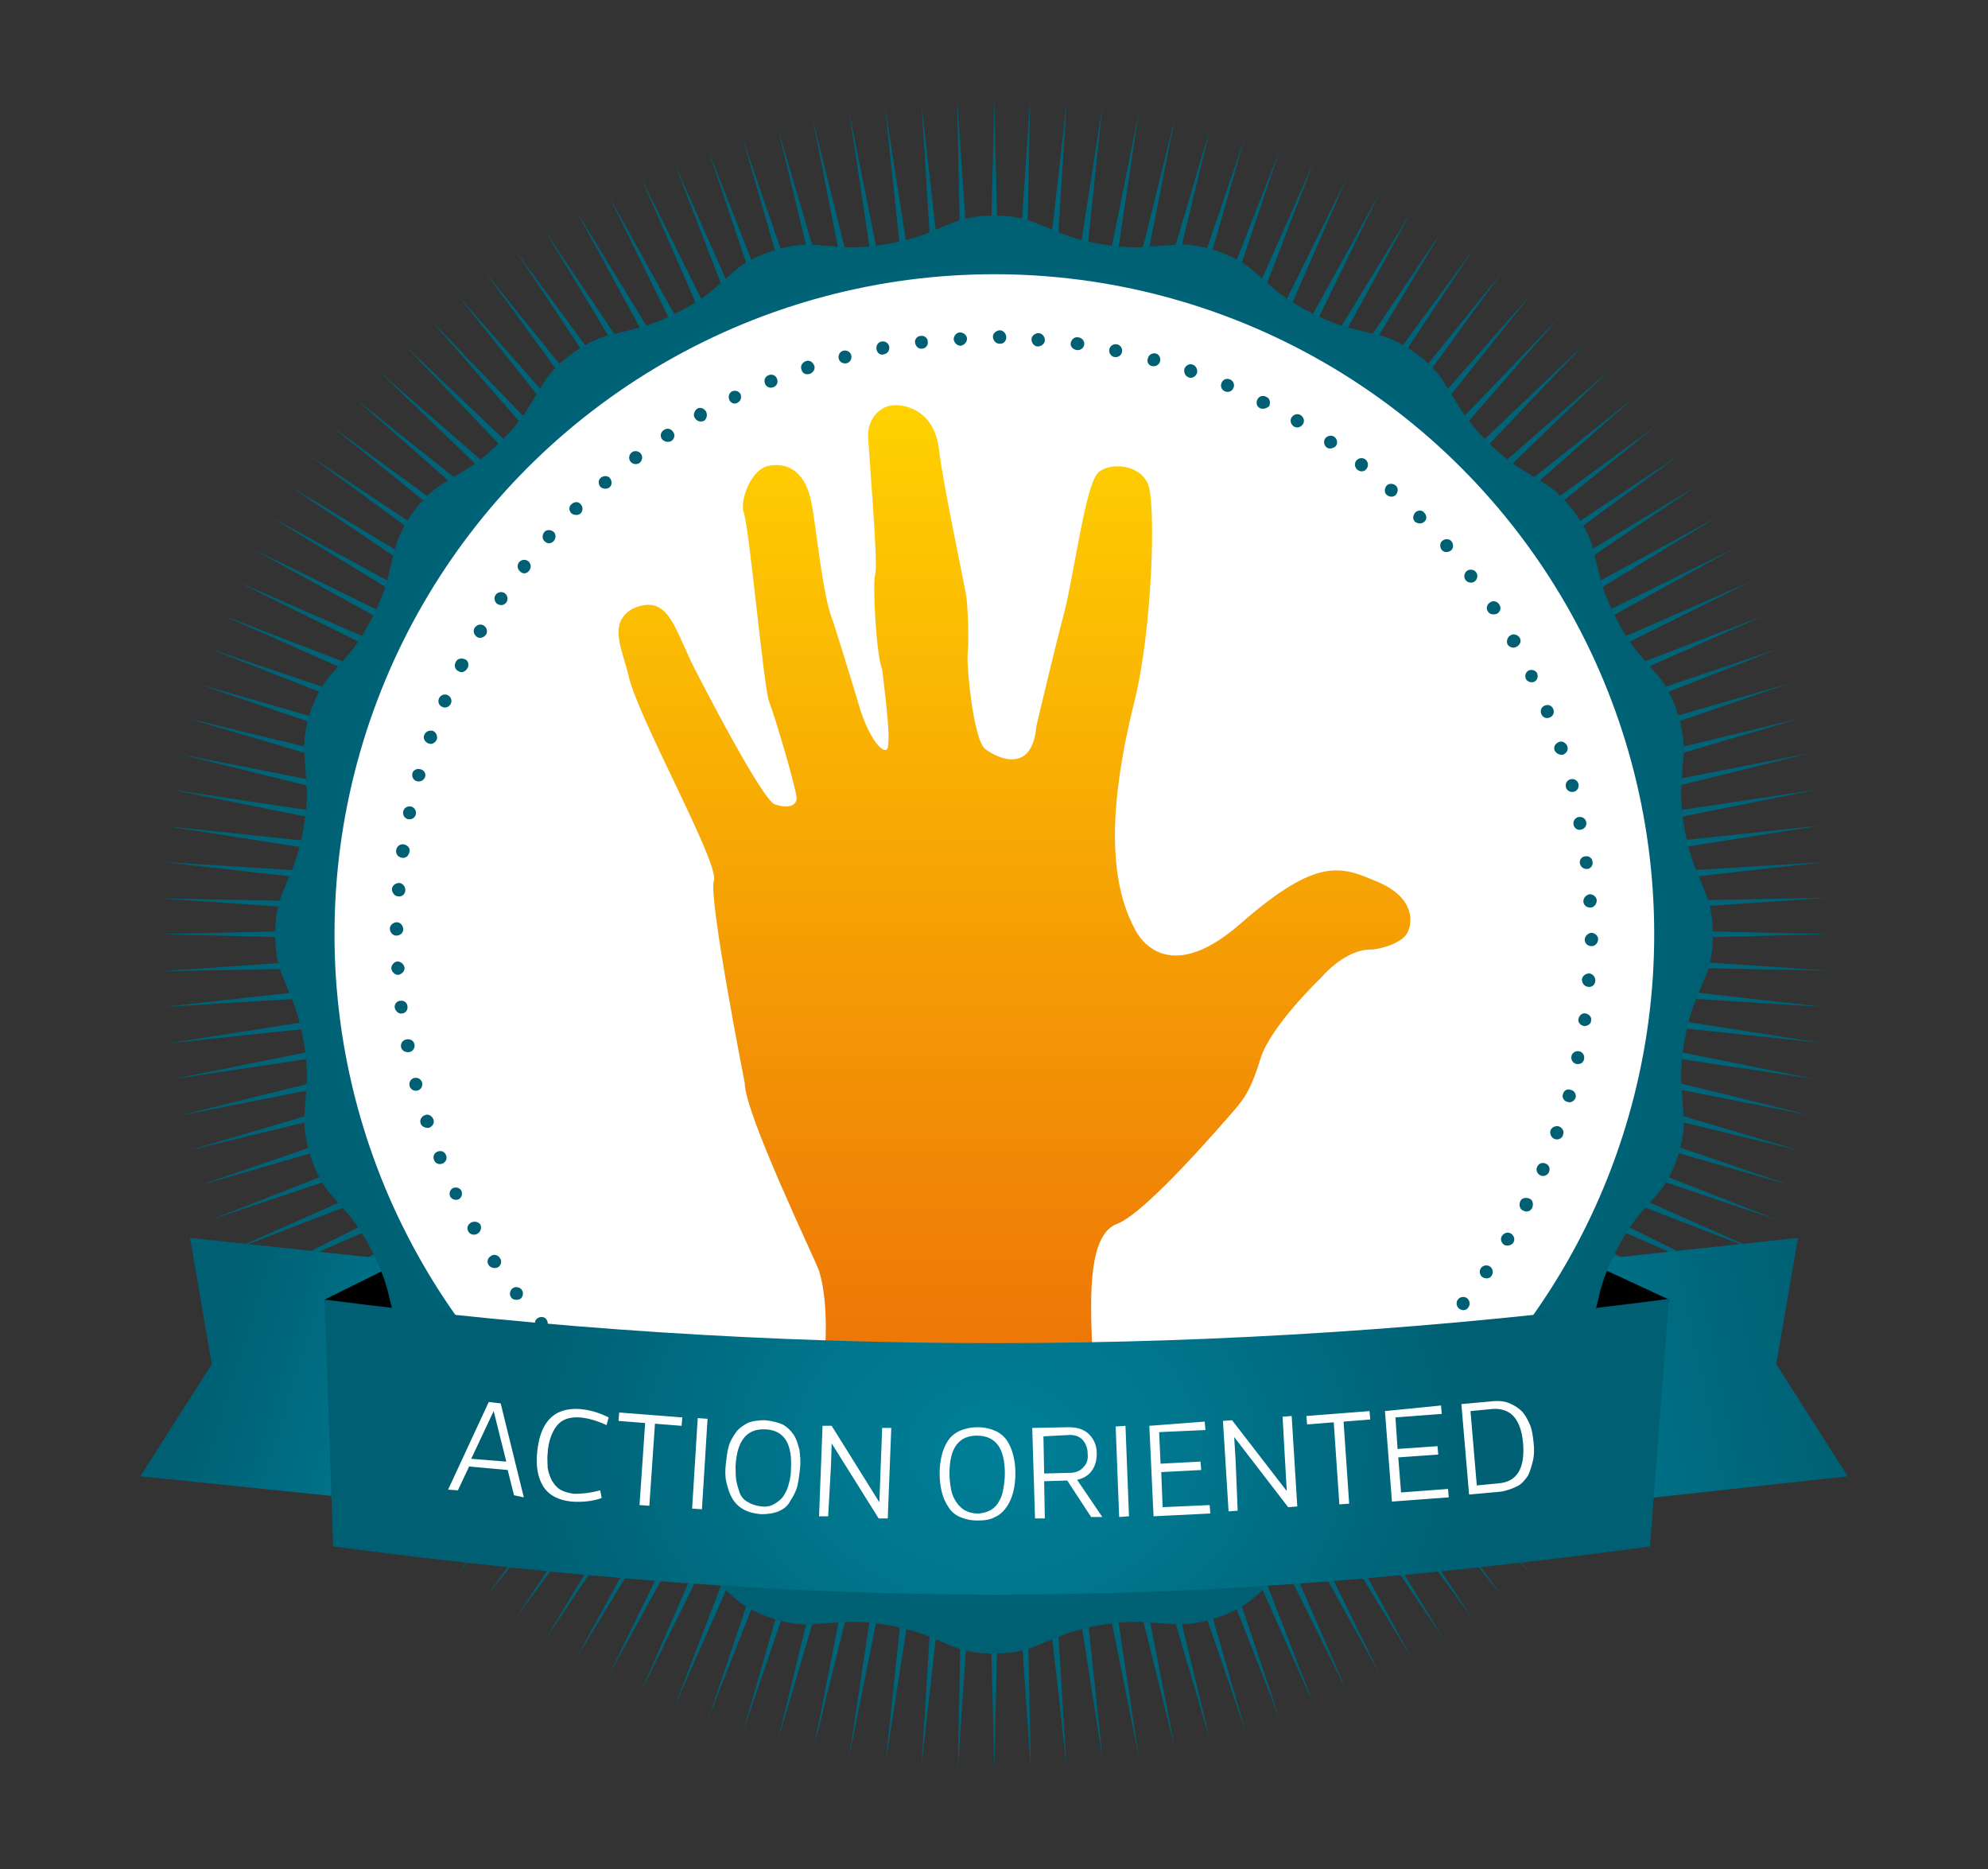
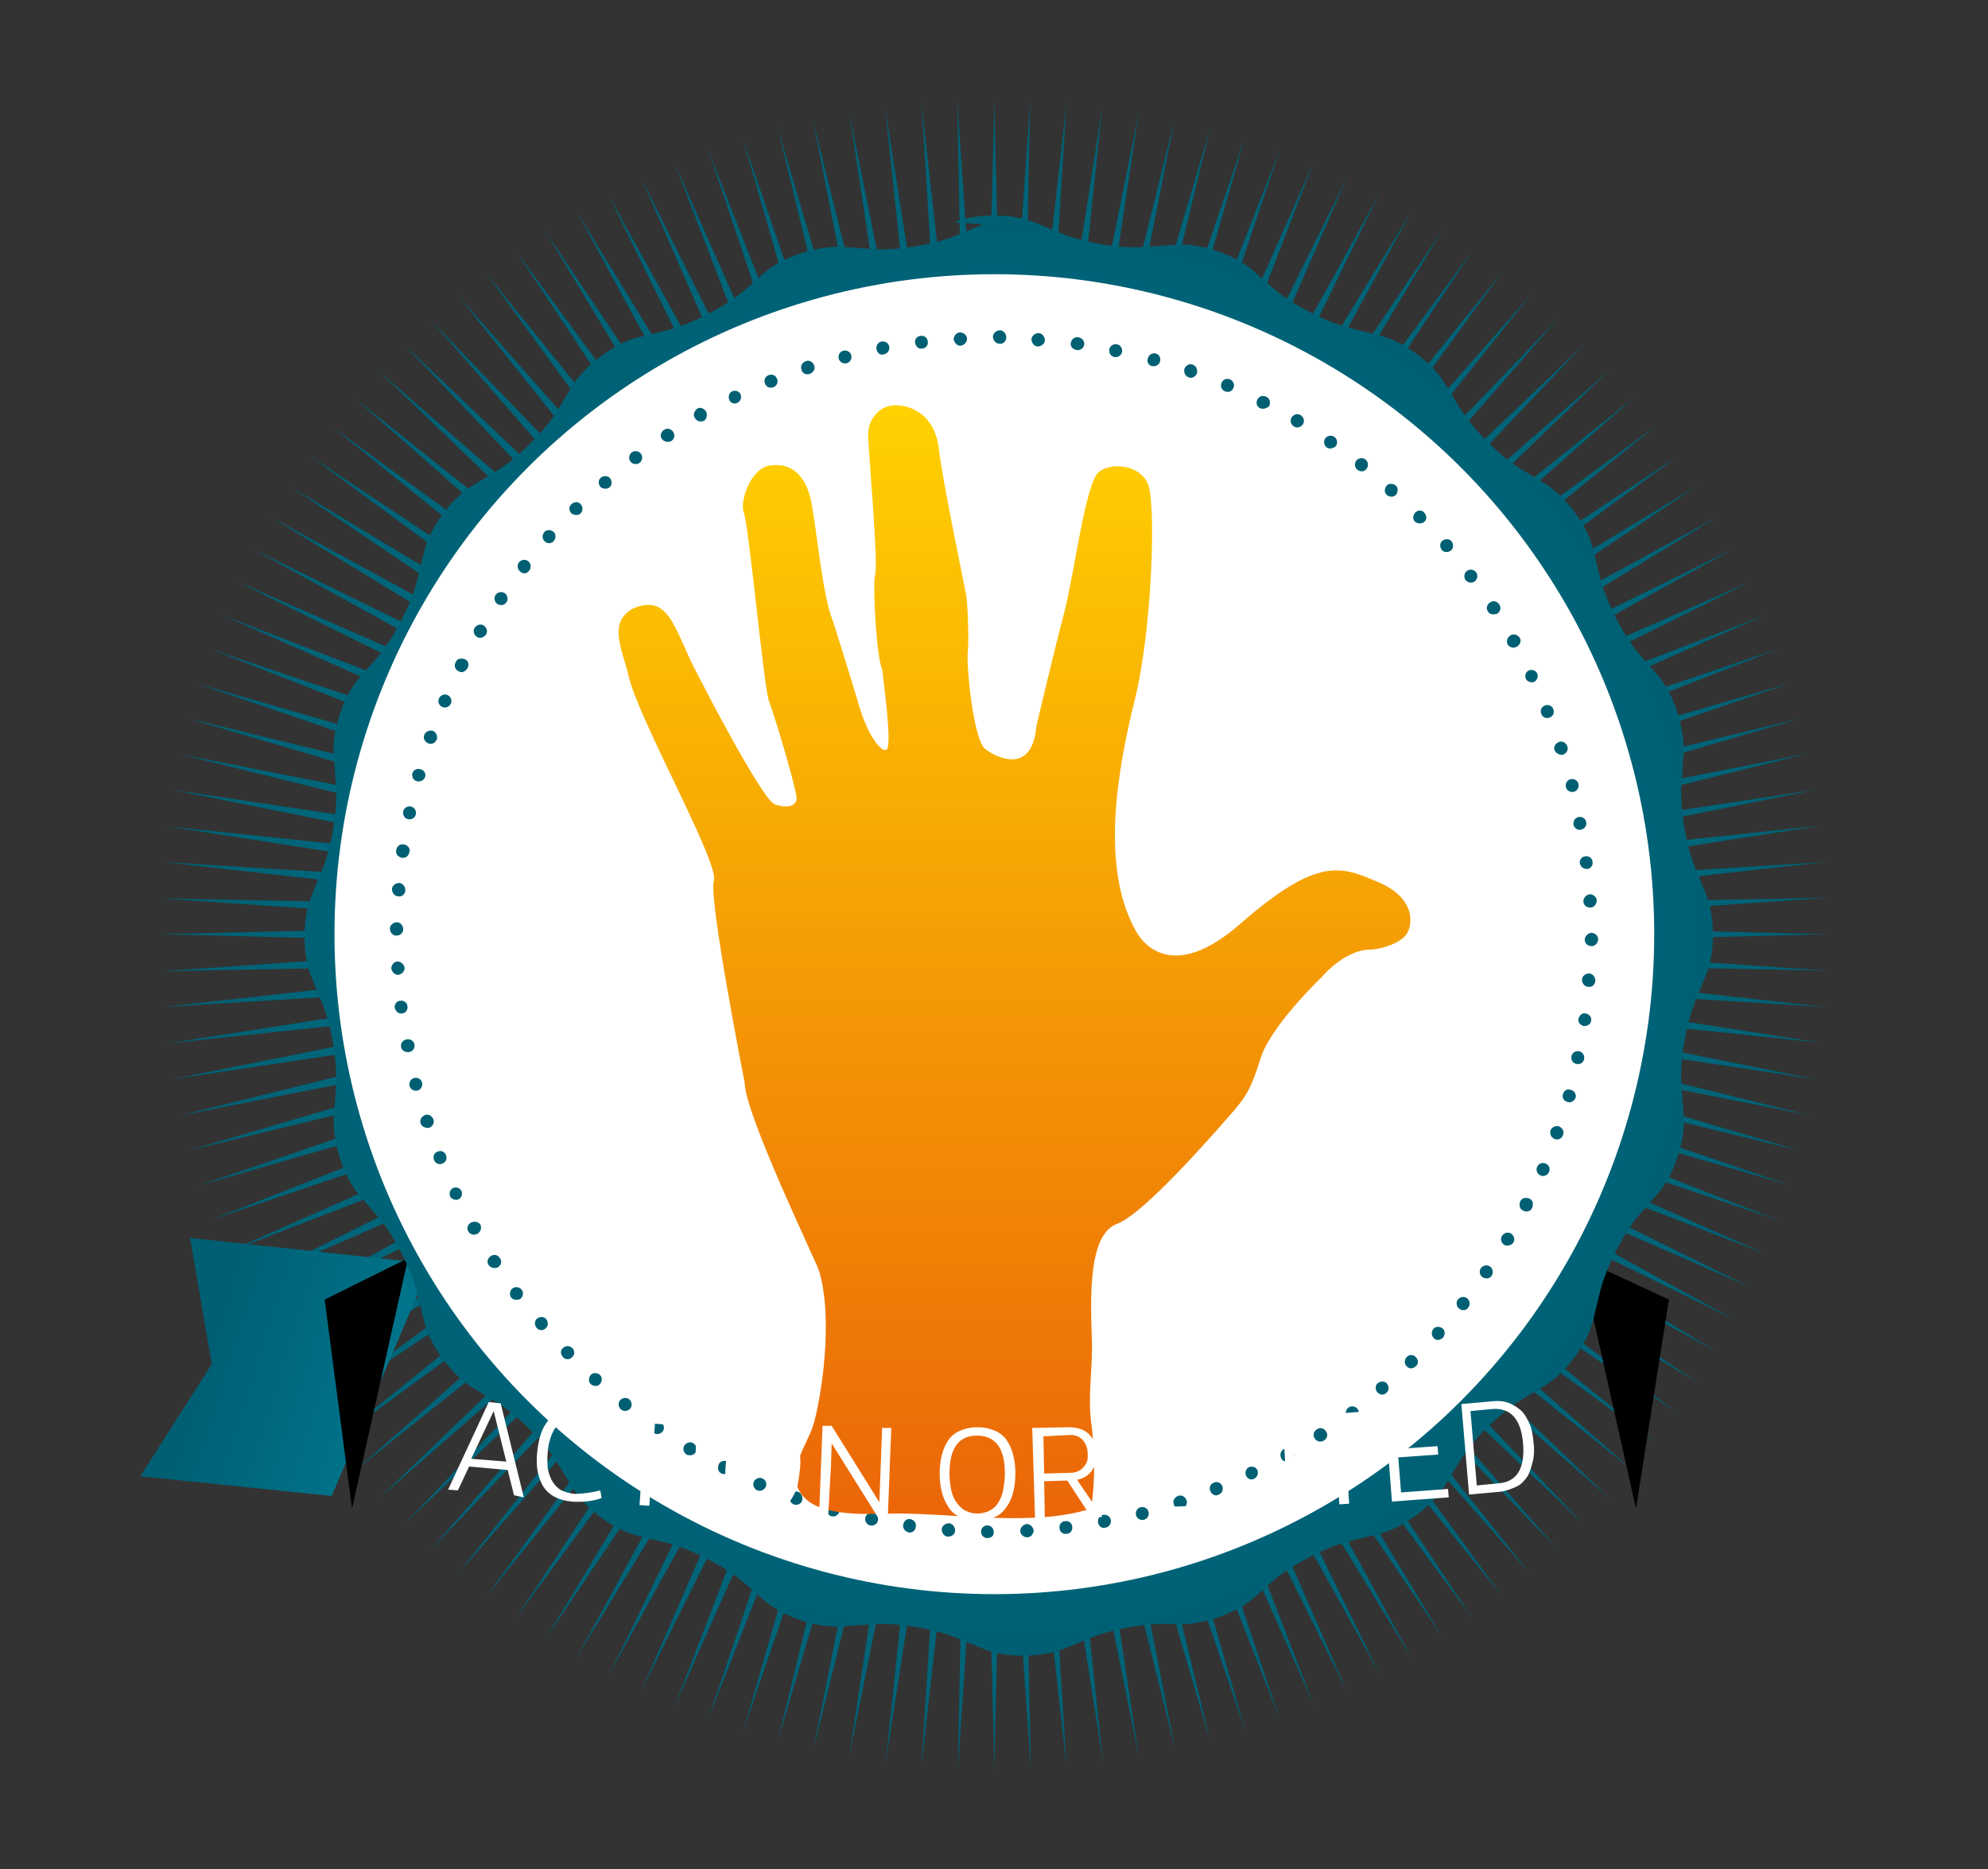
<svg xmlns="http://www.w3.org/2000/svg" id="Lager_1" viewBox="0 0 283.5 266.5">
  <rect x="0" y="0" width="283.5" height="266.5" fill="#333333" stroke="none" />
  <style>
    .st5{fill:#fff}
  </style>
  <radialGradient id="SVGID_1_" cx="141.75" cy="133.25" r="119.057" gradientUnits="userSpaceOnUse">
    <stop offset="0" stop-color="#007e97" />
    <stop offset=".35" stop-color="#00778e" />
    <stop offset=".918" stop-color="#006276" />
    <stop offset="1" stop-color="#005f72" />
  </radialGradient>
  <path fill="url(#SVGID_1_)" d="M204.9 134.6l55.9-1.4-56.4-1.3 56.3-3.9-55.9 1.1 55.6-6.2-56.3 3.5 55.7-8.7-55.6 5.9 54.8-11-55.8 8.4 54.8-13.6-54.9 10.8 53.7-15.8-54.9 13.3 53.4-18.3-53.7 15.5 52-20.4-53.4 18 51.5-22.8-52.1 20.1 50.1-24.9-51.7 22.6 49.3-27.3-50.2 24.7 47.8-29.2-49.6 27 46.8-31.5-47.8 28.9 45-33.1-47 31.2 43.9-35.5-45.2 33 42-37-44.1 35.2 40.6-39.1-42.1 36.8 38.5-40.5L185.1 88l37.1-42.6-38.8 40.4L218.3 42 181 84.4l33.2-45.6-35.1 43.5L210 35.7l-33.4 45.4 29.1-48.3-31.2 46.4 26.8-49.1-29.4 48.2 24.8-50.7-27 49 22.4-51.3L167 75.9l20.3-52.7-22.7 51.2 17.9-53-20.6 52.5 15.6-54.2-18.1 52.9 13.2-54.4-16 54.2L167.5 17l-13.4 54.3 8.3-55.3-11.1 55.3 5.9-56.1-8.6 55.3 3.5-55.9-6.3 56.1 1.1-56.4-3.8 55.8-1.3-55.9-1.4 56.4-3.9-56.3 1.1 55.9-6.2-55.6 3.5 56.3-8.7-55.7 5.9 55.6-11-54.8 8.4 55.8L115.9 17l10.8 54.9-15.8-53.7 13.3 54.9-18.3-53.4 15.5 53.7-20.4-52 18 53.4-22.8-51.5 20.1 52.1-24.9-50.1L114 77 86.7 27.7l24.7 50.2-29.2-47.8 27 49.6-31.5-46.8 28.9 47.8-33.1-45 31.2 47-35.5-43.9 33 45.2-37-42 35.2 44.1-39.1-40.6 36.8 42.1-40.5-38.5 38.9 40.8-42.6-37.1 40.4 38.8-43.8-34.9L92.9 94 47.3 60.8l43.5 35.1L44.2 65l45.4 33.4-48.3-29.1 46.4 31.2-49.1-26.8 48.2 29.4-50.7-24.8 49 27-51.3-22.4L84.4 108 31.7 87.7l51.2 22.7-53-17.9 52.5 20.6-54.2-15.6 52.9 18.1-54.4-13.2 54.2 16-55.4-10.9 54.3 13.4-55.3-8.3 55.3 11.1-56.1-5.9 55.3 8.6-55.9-3.5 56.1 6.3-56.4-1.1 55.8 3.8-55.9 1.3 56.4 1.4-56.3 3.9 55.9-1.1-55.6 6.2 56.3-3.5-55.7 8.7 55.6-5.9-54.8 11 55.8-8.4-54.8 13.6 54.9-10.8-53.7 15.8 54.9-13.3-53.4 18.3 53.7-15.5-52 20.4 53.4-18-51.5 22.8 52.1-20.1-50.1 24.9L85.5 161l-49.3 27.3 50.2-24.7-47.8 29.2 49.6-27-46.8 31.5 47.8-28.9-45 33.1 47-31.2-43.9 35.5 45.2-33-42 37 44.1-35.2L54 213.7l42.1-36.8-38.5 40.5 40.8-38.9-37.1 42.6 38.8-40.4-34.9 43.8 37.3-42.4-33.2 45.6 35.1-43.5-30.9 46.6 33.4-45.4-29.1 48.3 31.2-46.4-26.8 49.1 29.4-48.2-24.8 50.7 27-49-22.4 51.3 25.1-50.6-20.3 52.7 22.7-51.2-17.9 53 20.6-52.5-15.6 54.2 18.1-52.9-13.2 54.4 16-54.2-10.9 55.4 13.4-54.3-8.3 55.3 11.1-55.3-5.9 56.1 8.6-55.3-3.5 55.9 6.3-56.1-1.1 56.4 3.8-55.8 1.4 55.9 1.3-56.4 3.9 56.3-1.1-55.9 6.2 55.6-3.5-56.3 8.7 55.7-5.9-55.6 11 54.8-8.4-55.8 13.6 54.8-10.8-54.9 15.8 53.7-13.3-54.9 18.3 53.4-15.5-53.7 20.4 52-18-53.4 22.9 51.5-20.2-52.1 24.9 50.1-22.6-51.7 27.3 49.3-24.7-50.2 29.2 47.8-27-49.6 31.5 46.8-28.9-47.8 33.1 45-31.2-47 35.5 43.9-33-45.2 37 42-35.2-44.1 39.1 40.6-36.8-42.1 40.5 38.5-38.9-40.8 42.6 37.1-40.4-38.8 43.8 34.9-42.4-37.3 45.6 33.2-43.5-35.1 46.6 30.9-45.4-33.4 48.3 29.1-46.4-31.2 49.1 26.8-48.2-29.4 50.7 24.8-49-27 51.3 22.4-50.6-25.1 52.7 20.3-51.2-22.7 53 17.9-52.5-20.6 54.2 15.6-52.9-18.1 54.4 13.2-54.2-16L258 159l-54.3-13.4 55.3 8.3-55.3-11.1 56.1 5.9-55.3-8.6 55.9 3.5-56.1-6.3 56.4 1.1z" />
  <linearGradient id="SVGID_2_" x1="195.828" x2="261.453" y1="205.017" y2="191.54" gradientUnits="userSpaceOnUse">
    <stop offset="0" stop-color="#007e97" />
    <stop offset=".35" stop-color="#00778e" />
    <stop offset=".918" stop-color="#006276" />
    <stop offset="1" stop-color="#005f72" />
  </linearGradient>
-   <path fill="url(#SVGID_2_)" d="M222.1 180.2l34.3-3.7-3.1 18 10.2 16-29.2 3.2z" />
  <linearGradient id="SVGID_3_" x1="72.801" x2="29.761" y1="205.349" y2="191.971" gradientUnits="userSpaceOnUse">
    <stop offset="0" stop-color="#007e97" />
    <stop offset=".35" stop-color="#00778e" />
    <stop offset=".918" stop-color="#006276" />
    <stop offset="1" stop-color="#005f72" />
  </linearGradient>
  <path fill="url(#SVGID_3_)" d="M61.4 180.2l-34.3-3.7 3.1 18-10.2 16 27.3 2.8z" />
  <path d="M238 185.3l-4.7 29.8-8-35.7zm-191.7 0l3.9 29.8 8-35.7z" />
  <radialGradient id="SVGID_4_" cx="141.75" cy="133.25" r="102.525" gradientUnits="userSpaceOnUse">
    <stop offset="0" stop-color="#007e97" />
    <stop offset=".35" stop-color="#00778e" />
    <stop offset=".918" stop-color="#006276" />
    <stop offset="1" stop-color="#005f72" />
  </radialGradient>
-   <path fill="url(#SVGID_4_)" d="M136 31.7c3.2-1.3 8.4-1.3 11.5 0l3.9 1.6c3.2 1.3 8.6 2.2 12 1.9l4.2-.3c3.4-.3 8.3 1.3 11 3.6l3.2 2.8c2.6 2.2 7.5 4.7 10.8 5.5l4.1 1c3.3.8 7.5 3.8 9.3 6.8l2.2 3.6c1.8 2.9 5.6 6.8 8.6 8.6l3.6 2.2c2.9 1.8 6 6 6.8 9.3l1 4.1c.8 3.3 3.3 8.2 5.5 10.8l2.8 3.2c2.2 2.6 3.8 7.5 3.6 11l-.3 4.2c-.3 3.4.6 8.8 1.9 12l1.6 3.9c1.3 3.2 1.3 8.4 0 11.5l-1.6 3.9c-1.3 3.2-2.2 8.6-1.9 12l.3 4.2c.3 3.4-1.3 8.3-3.6 11l-2.8 3.2c-2.2 2.6-4.7 7.5-5.5 10.8l-1 4.1c-.8 3.3-3.8 7.5-6.8 9.3l-3.6 2.2c-2.9 1.8-6.8 5.6-8.6 8.6l-2.2 3.6c-1.8 2.9-6 6-9.3 6.8l-4.1 1c-3.3.8-8.2 3.3-10.8 5.5l-3.2 2.8c-2.6 2.2-7.5 3.8-11 3.6l-4.2-.3c-3.4-.3-8.8.6-12 1.9l-3.9 1.6c-3.2 1.3-8.4 1.3-11.5 0l-3.9-1.6c-3.2-1.3-8.6-2.2-12-1.9l-4.2.3c-3.4.3-8.3-1.3-11-3.6l-3.2-2.8c-2.6-2.2-7.5-4.7-10.8-5.5l-4.1-1c-3.3-.8-7.5-3.8-9.3-6.8l-2.2-3.6c-1.8-2.9-5.6-6.8-8.6-8.6l-3.6-2.2c-2.9-1.8-6-6-6.8-9.3l-1-4.1c-.8-3.3-3.3-8.2-5.5-10.8l-2.8-3.2c-2.2-2.6-3.8-7.5-3.6-11l.3-4.2c.3-3.4-.6-8.8-1.9-12l-1.6-3.9c-1.3-3.2-1.3-8.3 0-11.5l1.6-3.9c1.3-3.2 2.2-8.6 1.9-12l-.3-4.2c-.3-3.4 1.3-8.3 3.6-11l2.8-3.2c2.2-2.6 4.7-7.5 5.5-10.8l1-4.1c.8-3.3 3.8-7.5 6.8-9.3l3.6-2.2c2.9-1.8 6.8-5.6 8.6-8.6l2.2-3.6c1.8-2.9 6-6 9.3-6.8l4.1-1c3.3-.8 8.2-3.3 10.8-5.5l3.2-2.8c2.6-2.2 7.5-3.8 11-3.6l4.2.3c3.4.3 8.8-.6 12-1.9l3.9-1.6z" />
+   <path fill="url(#SVGID_4_)" d="M136 31.7c3.2-1.3 8.4-1.3 11.5 0l3.9 1.6c3.2 1.3 8.6 2.2 12 1.9l4.2-.3c3.4-.3 8.3 1.3 11 3.6l3.2 2.8c2.6 2.2 7.5 4.7 10.8 5.5l4.1 1c3.3.8 7.5 3.8 9.3 6.8l2.2 3.6c1.8 2.9 5.6 6.8 8.6 8.6l3.6 2.2c2.9 1.8 6 6 6.8 9.3l1 4.1c.8 3.3 3.3 8.2 5.5 10.8l2.8 3.2c2.2 2.6 3.8 7.5 3.6 11l-.3 4.2c-.3 3.4.6 8.8 1.9 12l1.6 3.9c1.3 3.2 1.3 8.4 0 11.5l-1.6 3.9c-1.3 3.2-2.2 8.6-1.9 12l.3 4.2c.3 3.4-1.3 8.3-3.6 11l-2.8 3.2c-2.2 2.6-4.7 7.5-5.5 10.8l-1 4.1c-.8 3.3-3.8 7.5-6.8 9.3l-3.6 2.2c-2.9 1.8-6.8 5.6-8.6 8.6l-2.2 3.6c-1.8 2.9-6 6-9.3 6.8l-4.1 1c-3.3.8-8.2 3.3-10.8 5.5l-3.2 2.8c-2.6 2.2-7.5 3.8-11 3.6c-3.4-.3-8.8.6-12 1.9l-3.9 1.6c-3.2 1.3-8.4 1.3-11.5 0l-3.9-1.6c-3.2-1.3-8.6-2.2-12-1.9l-4.2.3c-3.4.3-8.3-1.3-11-3.6l-3.2-2.8c-2.6-2.2-7.5-4.7-10.8-5.5l-4.1-1c-3.3-.8-7.5-3.8-9.3-6.8l-2.2-3.6c-1.8-2.9-5.6-6.8-8.6-8.6l-3.6-2.2c-2.9-1.8-6-6-6.8-9.3l-1-4.1c-.8-3.3-3.3-8.2-5.5-10.8l-2.8-3.2c-2.2-2.6-3.8-7.5-3.6-11l.3-4.2c.3-3.4-.6-8.8-1.9-12l-1.6-3.9c-1.3-3.2-1.3-8.3 0-11.5l1.6-3.9c1.3-3.2 2.2-8.6 1.9-12l-.3-4.2c-.3-3.4 1.3-8.3 3.6-11l2.8-3.2c2.2-2.6 4.7-7.5 5.5-10.8l1-4.1c.8-3.3 3.8-7.5 6.8-9.3l3.6-2.2c2.9-1.8 6.8-5.6 8.6-8.6l2.2-3.6c1.8-2.9 6-6 9.3-6.8l4.1-1c3.3-.8 8.2-3.3 10.8-5.5l3.2-2.8c2.6-2.2 7.5-3.8 11-3.6l4.2.3c3.4.3 8.8-.6 12-1.9l3.9-1.6z" />
  <circle cx="141.8" cy="133.2" r="94.1" class="st5" />
  <radialGradient id="SVGID_5_" cx="141.75" cy="133.25" r="86.081" gradientUnits="userSpaceOnUse">
    <stop offset="0" stop-color="#007e97" />
    <stop offset=".35" stop-color="#00778e" />
    <stop offset=".918" stop-color="#006276" />
    <stop offset="1" stop-color="#005f72" />
  </radialGradient>
  <path fill="url(#SVGID_5_)" d="M140.8 219.3c-.5 0-.9-.4-.9-.9s.4-.9.9-.9.9.4.9.9c.1.5-.3.9-.9.9zm4.7-1c0-.5.4-.9.9-1 .5 0 .9.4 1 .9 0 .5-.4 1-.9 1s-1-.4-1-.9zm-10.3.8c-.5 0-.9-.5-.9-1s.5-.9 1-.9.9.5.9 1c0 .6-.5.9-1 .9zm15.9-1.2c-.1-.5.3-1 .8-1 .5-.1 1 .3 1 .8.1.5-.3 1-.8 1-.5.1-1-.3-1-.8zm-21.5.6c-.5-.1-.9-.6-.8-1.1.1-.5.5-.9 1-.8.5.1.9.5.8 1 0 .6-.5 1-1 .9zm27-1.4c-.1-.5.2-1 .7-1.1.5-.1 1 .2 1.1.7.1.5-.2 1-.7 1.1-.6.2-1-.2-1.1-.7zm-32.5.4c-.5-.1-.8-.6-.7-1.1.1-.5.6-.8 1.1-.7.5.1.8.6.7 1.1-.1.5-.6.8-1.1.7zM162 216c-.1-.5.2-1 .7-1.1.5-.1 1 .2 1.1.7.1.5-.2 1-.7 1.1-.5.1-1-.2-1.1-.7zm-43.4.2c-.5-.1-.8-.7-.6-1.2.1-.5.7-.8 1.1-.6.5.1.8.6.6 1.1-.1.5-.6.8-1.1.7zm48.8-1.7c-.2-.5.1-1 .6-1.2.5-.2 1 .1 1.2.6.2.5-.1 1-.6 1.2-.5.1-1.1-.1-1.2-.6zm-54.2 0c-.5-.2-.7-.7-.6-1.2.2-.5.7-.7 1.2-.6.5.2.7.7.6 1.2-.1.5-.7.8-1.2.6zm59.4-1.9c-.2-.5 0-1 .5-1.2.5-.2 1 0 1.2.5.2.5 0 1-.5 1.2-.4.3-1 0-1.2-.5zm-64.6-.1c-.5-.2-.7-.8-.5-1.2.2-.5.8-.7 1.2-.5.5.2.7.7.5 1.2-.2.4-.7.7-1.2.5zm69.7-2.1c-.2-.5 0-1 .4-1.2.5-.2 1 0 1.2.4.2.5 0 1-.4 1.2-.4.3-1 .1-1.2-.4zm-74.8-.3c-.5-.2-.6-.8-.4-1.3.2-.5.8-.6 1.2-.4.5.2.6.8.4 1.2-.2.5-.8.7-1.2.5zm79.8-2.2c-.2-.5-.1-1 .4-1.3.4-.2 1-.1 1.3.4.3.4.1 1-.3 1.3-.6.2-1.2.1-1.4-.4zm-84.8-.5c-.4-.3-.6-.8-.3-1.3.3-.4.8-.6 1.3-.3.4.3.6.8.3 1.3-.3.4-.8.5-1.3.3zm89.6-2.3c-.3-.4-.2-1 .3-1.3.4-.3 1-.2 1.3.3.3.4.2 1-.3 1.3-.5.3-1.1.1-1.3-.3zm-94.3-.8c-.4-.3-.5-.9-.2-1.3s.9-.5 1.3-.2.5.9.2 1.3-.9.5-1.3.2zm98.9-2.3c-.3-.4-.2-1 .2-1.3.4-.3 1-.2 1.3.2.3.4.2 1-.2 1.3-.5.3-1 .2-1.3-.2zm-103.5-1c-.4-.3-.5-.9-.2-1.3s.9-.5 1.3-.2.5.9.2 1.3-.9.5-1.3.2zm107.8-2.5c-.3-.4-.3-1 .1-1.3.4-.3 1-.3 1.3.1.3.4.3 1-.1 1.3-.4.4-.9.3-1.3-.1zm-112.1-1.1c-.4-.3-.4-.9-.1-1.3.3-.4.9-.4 1.3-.1.4.3.4.9.1 1.3-.3.4-.9.4-1.3.1zm116.3-2.6c-.4-.4-.3-1 0-1.3.4-.4.9-.4 1.3 0s.4 1 0 1.3c-.4.4-1 .4-1.3 0zm-120.3-1.3c-.4-.4-.4-1 0-1.3.4-.4 1-.3 1.3 0 .4.4.4.9 0 1.3s-1 .4-1.3 0zm124.2-2.7c-.4-.3-.4-.9-.1-1.3.3-.4.9-.4 1.3-.1.4.3.4.9.1 1.3-.4.4-1 .5-1.3.1zm-128-1.5c-.3-.4-.3-1 .1-1.3.4-.3 1-.3 1.3.1.3.4.3 1-.1 1.3-.4.4-1 .3-1.3-.1zm131.6-2.7c-.4-.3-.5-.9-.2-1.3s.9-.5 1.3-.2.5.9.2 1.3c-.3.5-.9.5-1.3.2zM72.9 185c-.3-.4-.2-1 .2-1.3.4-.3 1-.2 1.3.2.3.4.2 1-.2 1.3-.4.2-1 .2-1.3-.2zm138.5-2.9c-.4-.3-.5-.9-.2-1.3s.9-.5 1.3-.2.5.9.2 1.3c-.2.4-.8.5-1.3.2zm-141.7-1.7c-.3-.4-.2-1 .3-1.3.4-.3 1-.2 1.3.3.3.4.2 1-.3 1.3-.4.2-1 .1-1.3-.3zm144.8-2.9c-.4-.3-.6-.8-.3-1.3.3-.4.8-.6 1.3-.3.4.3.6.8.3 1.3-.3.4-.9.5-1.3.3zm-147.7-1.9c-.3-.5-.1-1 .4-1.3.5-.2 1-.1 1.3.3.2.4.1 1-.4 1.3-.5.3-1.1.1-1.3-.3zm150.4-3c-.5-.2-.6-.8-.4-1.3.2-.5.8-.6 1.3-.4.5.2.6.8.4 1.3-.2.5-.8.7-1.3.4zm-153-2c-.2-.5 0-1 .4-1.2.5-.2 1 0 1.2.4.2.5 0 1-.4 1.2-.4.2-1 0-1.2-.4zm155.5-3c-.5-.2-.7-.8-.5-1.2.2-.5.7-.7 1.2-.5.5.2.7.7.5 1.2-.2.5-.8.7-1.2.5zm-157.8-2.2c-.2-.5 0-1 .5-1.2.5-.2 1 0 1.2.5.2.5 0 1-.5 1.2-.5.2-1 0-1.2-.5zm159.8-3c-.5-.2-.7-.7-.6-1.2.2-.5.7-.7 1.2-.6.5.2.8.7.6 1.2-.1.5-.7.8-1.2.6zM60 160.2c-.2-.5.1-1 .6-1.2.5-.2 1 .1 1.2.6.2.5-.1 1-.6 1.2-.5.1-1.1-.2-1.2-.6zm163.5-3.1c-.5-.1-.8-.7-.6-1.1.1-.5.6-.8 1.1-.6.5.1.8.6.7 1.1-.2.5-.7.8-1.2.6zm-165.1-2.3c-.1-.5.2-1 .7-1.1.5-.1 1 .2 1.1.7.1.5-.2 1-.7 1.1-.5.1-1-.2-1.1-.7zm166.4-3.1c-.5-.1-.8-.6-.7-1.1.1-.5.6-.8 1.1-.7.5.1.8.6.7 1.1-.1.5-.5.8-1.1.7zm-167.6-2.4c-.1-.5.2-1 .8-1.1.5-.1 1 .2 1.1.7.1.5-.2 1-.7 1.1-.6.1-1.1-.2-1.2-.7zm168.7-3c-.5-.1-.9-.5-.8-1 .1-.5.5-.9 1-.8.5.1.9.5.8 1 0 .5-.5.8-1 .8zm-169.6-2.6c-.1-.5.3-1 .8-1 .5-.1 1 .3 1 .8.1.5-.3 1-.8 1-.4.1-.9-.3-1-.8zm170.2-3c-.5 0-.9-.5-.9-1s.5-.9 1-.9.9.5.9 1c0 .6-.5 1-1 .9zm-170.7-2.6c0-.5.4-1 .9-1s.9.4 1 .9c0 .5-.4.9-.9 1-.5 0-.9-.4-1-.9zm170-9.6c0-.5.4-.9.9-1 .5 0 1 .4 1 .9s-.4 1-.9 1c-.6 0-1-.4-1-.9zm.2 5.5c0-.5.4-.9.9-1 .5 0 1 .4 1 .9s-.4 1-.9 1c-.6 0-1-.4-1-.9zm-169.2-6.2c-.5 0-.9-.5-.9-1s.5-.9 1-.9.9.5.9 1c0 .6-.5 1-1 .9zm-.3 5.6c-.5 0-.9-.5-.9-1s.5-.9 1-.9.9.5.9 1-.4.9-1 .9zm168.8-10.3c-.1-.5.3-1 .8-1 .5-.1 1 .3 1 .8.1.5-.3 1-.8 1s-.9-.3-1-.8zm-168-.8c-.5-.1-.9-.5-.8-1.1.1-.5.5-.9 1.1-.8.5.1.9.5.8 1-.1.6-.5 1-1.1.9zm167.1-4.7c-.1-.5.2-1 .7-1.1.5-.1 1 .2 1.1.7.1.5-.2 1-.8 1.1-.4.1-.9-.2-1-.7zm-166.2-.8c-.5-.1-.8-.6-.7-1.1.1-.5.6-.8 1.1-.7.5.1.8.6.7 1.1-.1.5-.6.8-1.1.7zm165.1-4.6c-.1-.5.2-1 .7-1.1.5-.1 1 .2 1.1.7.1.5-.2 1-.7 1.1-.5.1-1-.2-1.1-.7zm-163.8-.8c-.5-.1-.8-.6-.7-1.1.1-.5.7-.8 1.2-.6.5.1.8.7.6 1.1-.1.4-.6.7-1.1.6zm162.2-4.4c-.2-.5.1-1 .6-1.2.5-.2 1 .1 1.2.6.2.5-.1 1-.6 1.2-.5.1-1-.2-1.2-.6zm-160.6-1c-.5-.2-.8-.7-.6-1.2.2-.5.7-.7 1.2-.6.5.2.7.7.6 1.2-.2.5-.7.8-1.2.6zm158.7-4.2c-.2-.5 0-1 .5-1.2.5-.2 1 0 1.2.5.2.5 0 1-.5 1.2-.5.2-1 0-1.2-.5zm-156.7-1c-.5-.2-.7-.7-.5-1.2.2-.5.8-.7 1.2-.5.5.2.7.8.5 1.2-.2.5-.8.7-1.2.5zm154.5-4c-.2-.5 0-1 .4-1.2.5-.2 1 0 1.2.4.2.5 0 1-.4 1.2-.4.2-1 0-1.2-.4zM65.4 95.7c-.5-.2-.7-.8-.4-1.3.2-.5.8-.6 1.3-.4.5.2.6.8.4 1.2-.3.6-.9.8-1.3.5zM215 91.9c-.2-.4-.1-1 .4-1.3.4-.3 1-.1 1.3.3.3.5.1 1-.4 1.3-.5.3-1 .1-1.3-.3zM68 90.8c-.4-.3-.6-.8-.3-1.3.3-.4.8-.6 1.3-.3.4.3.6.8.3 1.3-.3.4-.9.6-1.3.3zm144.2-3.6c-.3-.4-.2-1 .3-1.3.4-.3 1-.2 1.3.3.3.4.2 1-.3 1.3-.5.2-1.1.1-1.3-.3zM70.9 86.1c-.4-.3-.5-.9-.2-1.3s.9-.5 1.3-.2.5.9.2 1.3-.8.5-1.3.2zM209 82.7c-.3-.4-.2-1 .2-1.3.4-.3 1-.2 1.3.2.3.4.2 1-.2 1.3-.4.3-1 .2-1.3-.2zM74.2 81.5c-.4-.3-.5-.9-.2-1.3s.9-.5 1.3-.2.5.9.2 1.3c-.3.5-.9.6-1.3.2zm131.4-3.1c-.3-.4-.3-1 .1-1.3.4-.3 1-.3 1.3.1.3.4.3 1-.1 1.3-.4.3-1 .3-1.3-.1zM77.7 77.2c-.4-.3-.4-.9-.1-1.3.3-.4.9-.4 1.3-.1.4.3.4.9.1 1.3-.3.4-.9.5-1.3.1zm124.1-2.8c-.4-.4-.3-.9 0-1.3.4-.4 1-.4 1.3 0 .4.4.4 1 0 1.3-.3.3-.9.3-1.3 0zM81.5 73.2c-.4-.4-.4-1 0-1.3.4-.4 1-.4 1.3 0 .4.4.3 1 0 1.3-.3.3-.9.3-1.3 0zm116.3-2.6c-.4-.3-.4-.9-.1-1.3.3-.4.9-.4 1.3-.1.4.3.4.9.1 1.3-.3.4-.9.4-1.3.1zM85.6 69.4c-.3-.4-.3-1 .1-1.3.4-.3 1-.3 1.3.1.3.4.3 1-.1 1.3-.4.3-1 .2-1.3-.1zm108-2.4c-.4-.3-.5-.9-.2-1.3s.9-.5 1.3-.2.5.9.2 1.3c-.3.5-.9.5-1.3.2zM89.9 65.8c-.3-.4-.2-1 .2-1.3.4-.3 1-.2 1.3.2.3.4.2 1-.2 1.3-.4.3-1 .2-1.3-.2zm99.3-2c-.4-.3-.5-.9-.2-1.3s.9-.5 1.3-.2.5.9.2 1.3c-.3.3-.9.5-1.3.2zm-94.8-1.2c-.3-.4-.2-1 .3-1.3.4-.3 1-.2 1.3.3.3.4.2 1-.3 1.3-.4.2-1 .1-1.3-.3zm90.1-1.8c-.4-.3-.6-.8-.3-1.3.3-.4.8-.6 1.3-.3.4.3.6.8.3 1.3-.3.4-.8.6-1.3.3zm-85.4-1.2c-.3-.4-.1-1 .3-1.3.4-.3 1-.1 1.3.4.2.5.1 1-.3 1.3-.5.2-1 .1-1.3-.4zm80.6-1.4c-.5-.2-.6-.8-.4-1.2.2-.5.8-.7 1.3-.4.5.2.6.8.4 1.3-.3.3-.9.5-1.3.3zM104 57c-.2-.5 0-1 .4-1.2.5-.2 1 0 1.2.4.2.5 0 1-.4 1.2-.4.3-1 .1-1.2-.4zm70.7-1.2c-.5-.2-.7-.7-.5-1.2.2-.5.7-.7 1.2-.5.5.2.7.8.5 1.2-.2.5-.7.7-1.2.5zm-65.6-1.1c-.2-.5 0-1 .5-1.2.5-.2 1 0 1.2.5.2.5 0 1-.5 1.2-.5.2-1 0-1.2-.5zm60.4-.9c-.5-.2-.7-.7-.6-1.2.2-.5.7-.8 1.2-.6.5.2.7.7.6 1.2-.2.5-.7.8-1.2.6zm-55.2-1.1c-.2-.5.1-1 .6-1.2.5-.2 1 .1 1.2.6.2.5-.1 1-.6 1.2-.6.2-1.1-.1-1.2-.6zm50-.5a.8.8 0 0 1-.6-1.1c.1-.5.6-.8 1.1-.7.5.1.8.7.6 1.2-.1.4-.6.7-1.1.6zm-44.7-1.1c-.1-.5.2-1 .7-1.1.5-.1 1 .2 1.1.7.1.5-.2 1-.7 1.1-.5.1-1-.2-1.1-.7zm39.3-.2c-.5-.1-.8-.6-.7-1.1.1-.5.6-.8 1.1-.7.5.1.8.6.7 1.1-.1.5-.6.8-1.1.7zM125 49.8c-.1-.5.2-1 .7-1.1.5-.1 1 .2 1.1.7.1.5-.2 1-.7 1.1-.5.2-1-.1-1.1-.7zm28.5.1c-.5-.1-.9-.5-.8-1 .1-.5.5-.9 1.1-.8.5.1.9.5.8 1.1-.1.5-.6.8-1.1.7zm-23-1c-.1-.5.3-1 .8-1 .5-.1 1 .3 1 .8.1.5-.3 1-.8 1-.5.1-.9-.3-1-.8zm17.5.5c-.5 0-.9-.5-.9-1s.5-.9 1-.9.9.5.9 1-.5.9-1 .9zm-5.5-.4c-.5 0-.9-.5-.9-1s.5-.9 1-.9.9.5.9 1c0 .6-.5 1-1 .9zm-6.5-.6c0-.5.4-1 .9-1s1 .4 1 .9-.4.9-.9 1c-.5 0-.9-.4-1-.9z" />
  <linearGradient id="SVGID_6_" x1="144.713" x2="144.713" y1="57.413" y2="216.203" gradientUnits="userSpaceOnUse">
    <stop offset="0" stop-color="#ffd201" />
    <stop offset="1" stop-color="#eb6608" />
  </linearGradient>
  <path fill="url(#SVGID_6_)" d="M155.7 190.8c-.2-5.9-.5-14.8 3.6-16.3s15.3-14.6 16.8-16.3c1.4-1.7 2.3-2.8 3.7-7.4 1.5-4.6 8.5-11.3 8.5-11.3 2.9-3.3 5.6-4.1 7-4.1 1.5 0 4.6-.9 5.4-2.4.8-1.5 1-5-4.1-7.2-5.2-2.2-8.5-3.9-19.7 5.9s-15.1.7-15.1.7c-4.8-8.9-2.5-22.4 0-32.5 2.5-10 3.1-28.1 1.9-30.9-1.2-2.8-5.3-3.1-7-1.7-1.9 1.5-3.5 14.6-5 20.3-1.5 5.7-3.9 15.9-3.9 15.9-.6 7-5.6 4.6-7.3 3.3-1.7-1.3-2.7-12-2.5-13.7.2-1.7 0-6.8-.2-8.1-.2-1.3-3.3-15.9-3.9-20.9-.6-5.4-4.6-6.5-6.6-6.3-2.1.2-3.5 2.2-3.5 4.1 0 2 1.5 18.7 1 20-.4 1.3.2 12 1 13.5.2 2 1.5 11.1.6 11.5-.8.4-2.7-2.2-3.9-6.3-1.2-4.1-3.7-12-3.7-12-1.5-3.5-2.3-12.9-3.1-17-.8-4.1-3.1-5.7-6-5.2-2.5.4-4.1 4.6-3.7 6.5.8 1.5 2.9 25.3 3.7 27.2.8 2 4.1 13.1 3.9 13.9-.2.9-1.2 1.3-3.1.7-1.9-.7-11-18.5-11-18.5-3.3-6.1-3.9-11.8-9.3-9.4-3.5 2-1.5 5.7-.6 9.4 1.2 5.9 13.1 27 12.2 29.4-.8 2.4 4.4 28.8 4.4 28.8 0 4.4 10.2 25.5 10.6 26.8 1.8 5.8.8 15.8-.7 21.6-.8 3-3.9 6.6-2.1 9.8 2.2 4 10.2 3.2 13.9 3.2 8.5 0 19.6 1.9 27.7-.7.6-4 .5-7.8.1-11.6-.7-4.1.2-8.8 0-12.7z" />
  <radialGradient id="SVGID_7_" cx="142.158" cy="208.867" r="70.406" gradientTransform="matrix(1 0 0 .782 0 43.051)" gradientUnits="userSpaceOnUse">
    <stop offset="0" stop-color="#007e97" />
    <stop offset=".35" stop-color="#00778e" />
    <stop offset=".918" stop-color="#006276" />
    <stop offset="1" stop-color="#005f72" />
  </radialGradient>
-   <path fill="url(#SVGID_7_)" d="M46.3 185.3c63.8 8.3 127.9 8.3 191.7-.1l-2.7 35.3c-68.5 9.3-119.3 9-187.8 0l-1.2-35.2z" />
  <path d="M73.3 213.2l-.9-3.6-5.5-.5-1.6 3.4-1.4-.1 5.8-12.5 1.7.2 3.3 13.4-1.4-.3zm-2.9-12l-3.2 6.8 5 .4-1.8-7.2zm15.2 11.3l.2 1.1c-1.4.5-2.9.6-4.3.5-1.9-.2-3.2-.9-4-2.1-.8-1.3-1.1-2.9-.9-4.9.2-2 .7-3.6 1.7-4.7s2.4-1.6 4.3-1.5c1.4.1 2.8.5 4.2 1.2l-.3 1.1c-1.3-.6-2.6-1-3.8-1.1-1.5-.1-2.6.3-3.3 1.2s-1.2 2.2-1.3 3.9c-.1.8 0 1.5 0 2.1.1.6.3 1.2.6 1.8.3.5.7 1 1.2 1.3.5.3 1.2.5 2 .6.9 0 2.2-.1 3.7-.5zm11.7-10.4l-.1 1.2-3.8-.3-.8 11.7-1.4-.1.8-11.7-3.8-.3.1-1.2 9 .7zm2.8 13.1l-1.4-.1.8-12.9 1.4.1-.8 12.9zm10.9.3c-.7.3-1.6.4-2.5.4-1-.1-1.8-.3-2.5-.7s-1.2-.9-1.6-1.6-.6-1.4-.8-2.2-.2-1.7-.1-2.6c.1-.9.2-1.8.4-2.5.2-.8.6-1.4 1-2 .4-.6 1-1 1.7-1.4.7-.3 1.6-.4 2.5-.4 1 .1 1.8.3 2.5.6.7.4 1.2.9 1.6 1.5s.6 1.4.8 2.1c.1.8.2 1.6.1 2.6-.1.9-.2 1.8-.4 2.6s-.6 1.5-1 2.1c-.4.8-1 1.2-1.7 1.5zm-4.3-1.3c.5.3 1.1.5 1.9.6s1.4-.1 1.9-.4c.5-.3 1-.7 1.3-1.2.3-.5.6-1.1.7-1.7.2-.6.3-1.3.3-2.1.2-3.6-1-5.5-3.7-5.6-2.6-.1-4 1.6-4.2 5.2 0 .8 0 1.5.1 2.1.1.6.3 1.2.5 1.8.2.5.6 1 1.2 1.3zm11.4 2h-1.3l.5-12.9h1.3l6.8 10.9.4-10.6h1.3l-.5 12.9h-1.3l-6.7-10.7-.1 3.2-.4 7.2zm23.8.1c-.7.4-1.5.5-2.5.5s-1.8-.2-2.5-.5-1.3-.8-1.7-1.5c-.4-.6-.7-1.3-.9-2.1-.2-.8-.3-1.6-.3-2.6 0-.9.1-1.8.3-2.6.2-.8.5-1.5.9-2.1.4-.6 1-1.1 1.7-1.4.7-.3 1.5-.5 2.5-.5s1.8.2 2.5.5 1.3.8 1.7 1.4c.4.6.7 1.3.9 2.1.2.8.3 1.6.3 2.6s-.1 1.8-.3 2.6-.5 1.5-.9 2.1c-.5.7-1 1.2-1.7 1.5zm-4.4-1c.5.3 1.2.5 1.9.5s1.4-.2 1.9-.5.9-.7 1.2-1.3c.3-.5.5-1.1.6-1.8.1-.6.2-1.3.2-2.1 0-3.6-1.3-5.4-4-5.4-2.6 0-3.9 1.8-3.9 5.4 0 .8.1 1.5.2 2.1s.3 1.2.6 1.7.7 1 1.3 1.4zm19.7 1h-1.6l-3.4-5.2-3.3.1.1 5.3h-1.4l-.4-12.9 5.2-.1c1.2 0 2.2.3 2.9 1 .7.7 1.1 1.6 1.1 2.7 0 1-.2 1.8-.7 2.5s-1.2 1.1-2.1 1.3l3.6 5.3zm-8.4-11.5l.1 5.3 3.7-.1c.8 0 1.5-.3 1.9-.8.5-.5.7-1.1.6-2 0-.8-.3-1.4-.7-1.9-.5-.5-1.1-.7-1.8-.7l-3.8.2zm12.2 11.4l-1.4.1-.5-12.9 1.4-.1.5 12.9zm10.8-13.5l.1 1.2-6.6.3.2 4.5 5.7-.3.1 1.2-5.7.3.2 5 6.7-.3.1 1.2-8.1.4-.6-12.9 7.9-.6zm4.7 12.7l-1.3.1-.8-12.9 1.3-.1 7.8 10.1-.6-10.6 1.3-.1.8 12.9-1.3.1-7.7-10 .2 3.2.3 7.3zm18.8-14.2l.1 1.2-3.8.3.8 11.7-1.4.1-.8-11.7-3.8.3-.1-1.2 9-.7zm10.2-.8l.1 1.2-6.6.5.3 4.5 5.7-.4.1 1.2-5.7.4.4 5 6.7-.5.1 1.2-8.1.6-1-12.9 8-.8zm8.4 12.3l-4.4.4-1.1-12.9 4.4-.4c1-.1 1.8 0 2.5.3s1.3.7 1.8 1.2c.5.6.8 1.2 1.1 1.9.3.7.4 1.6.5 2.5.1.9.1 1.8-.1 2.6s-.4 1.5-.7 2.1c-.4.6-.9 1.2-1.5 1.5s-1.6.7-2.5.8zm-3.3-.9l3.1-.3c2.6-.2 3.8-2.1 3.5-5.7-.3-3.5-1.8-5.1-4.4-4.9l-3.1.3.9 10.6z" class="st5" />
</svg>